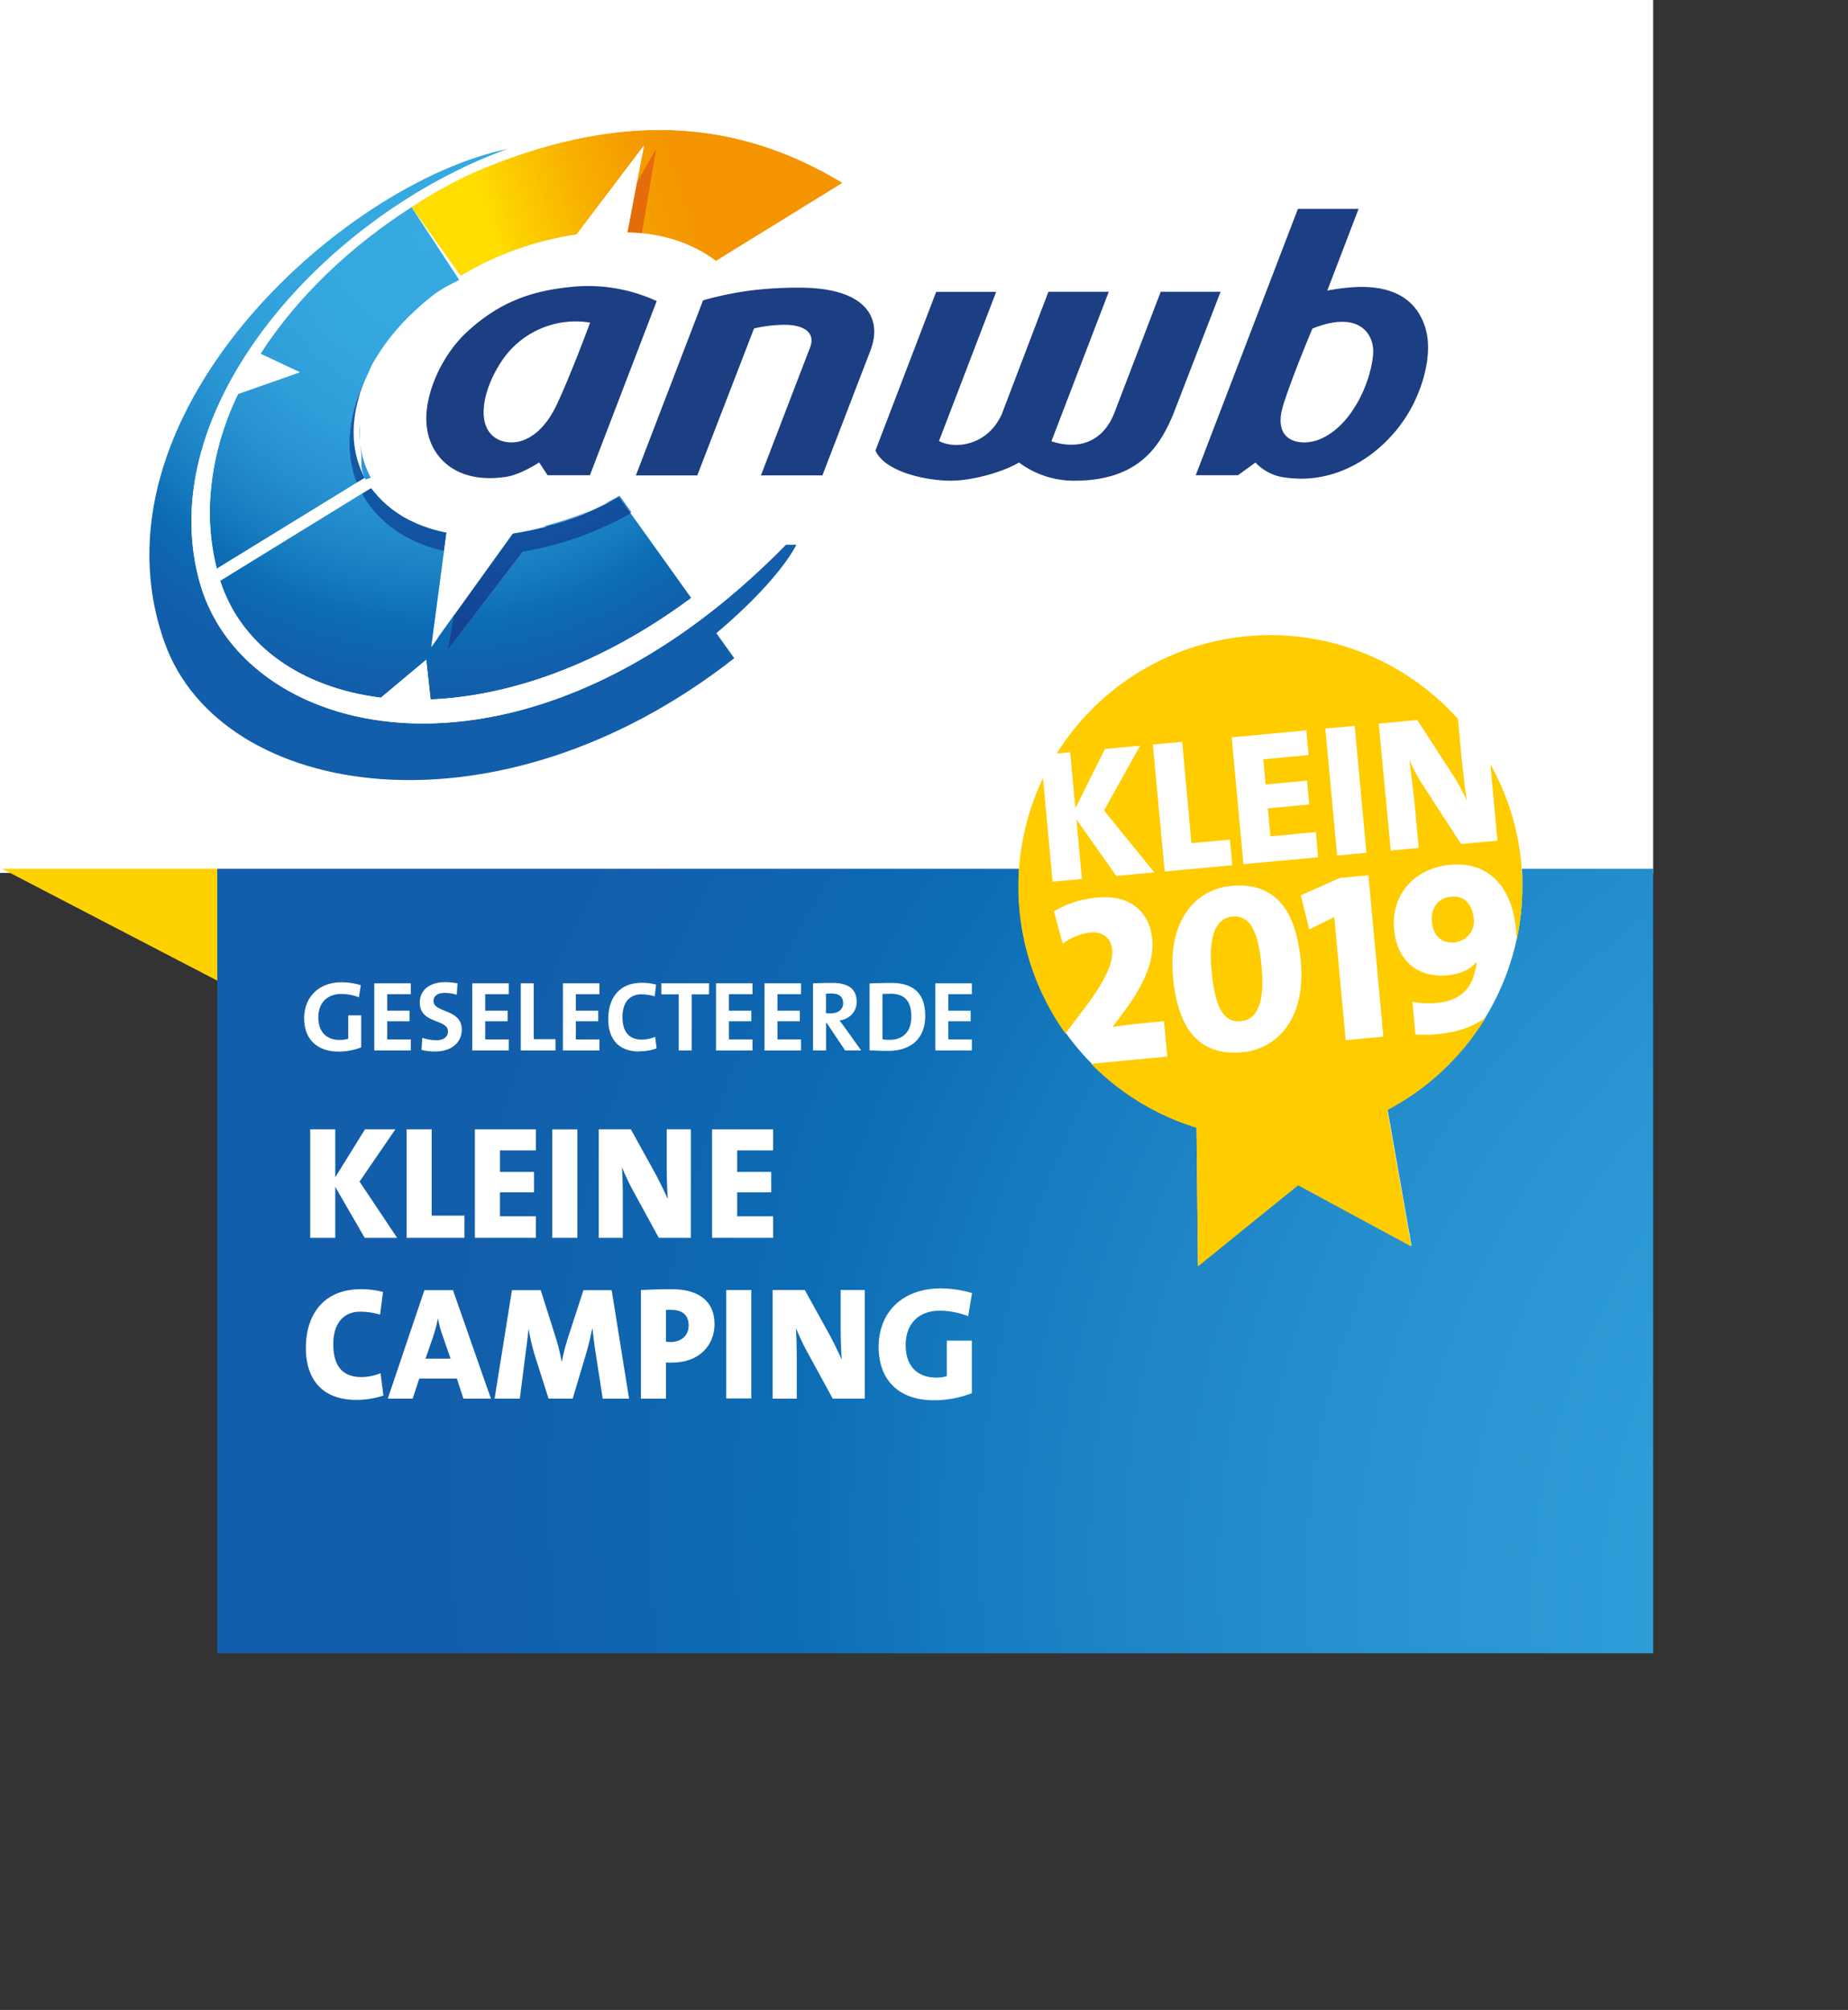
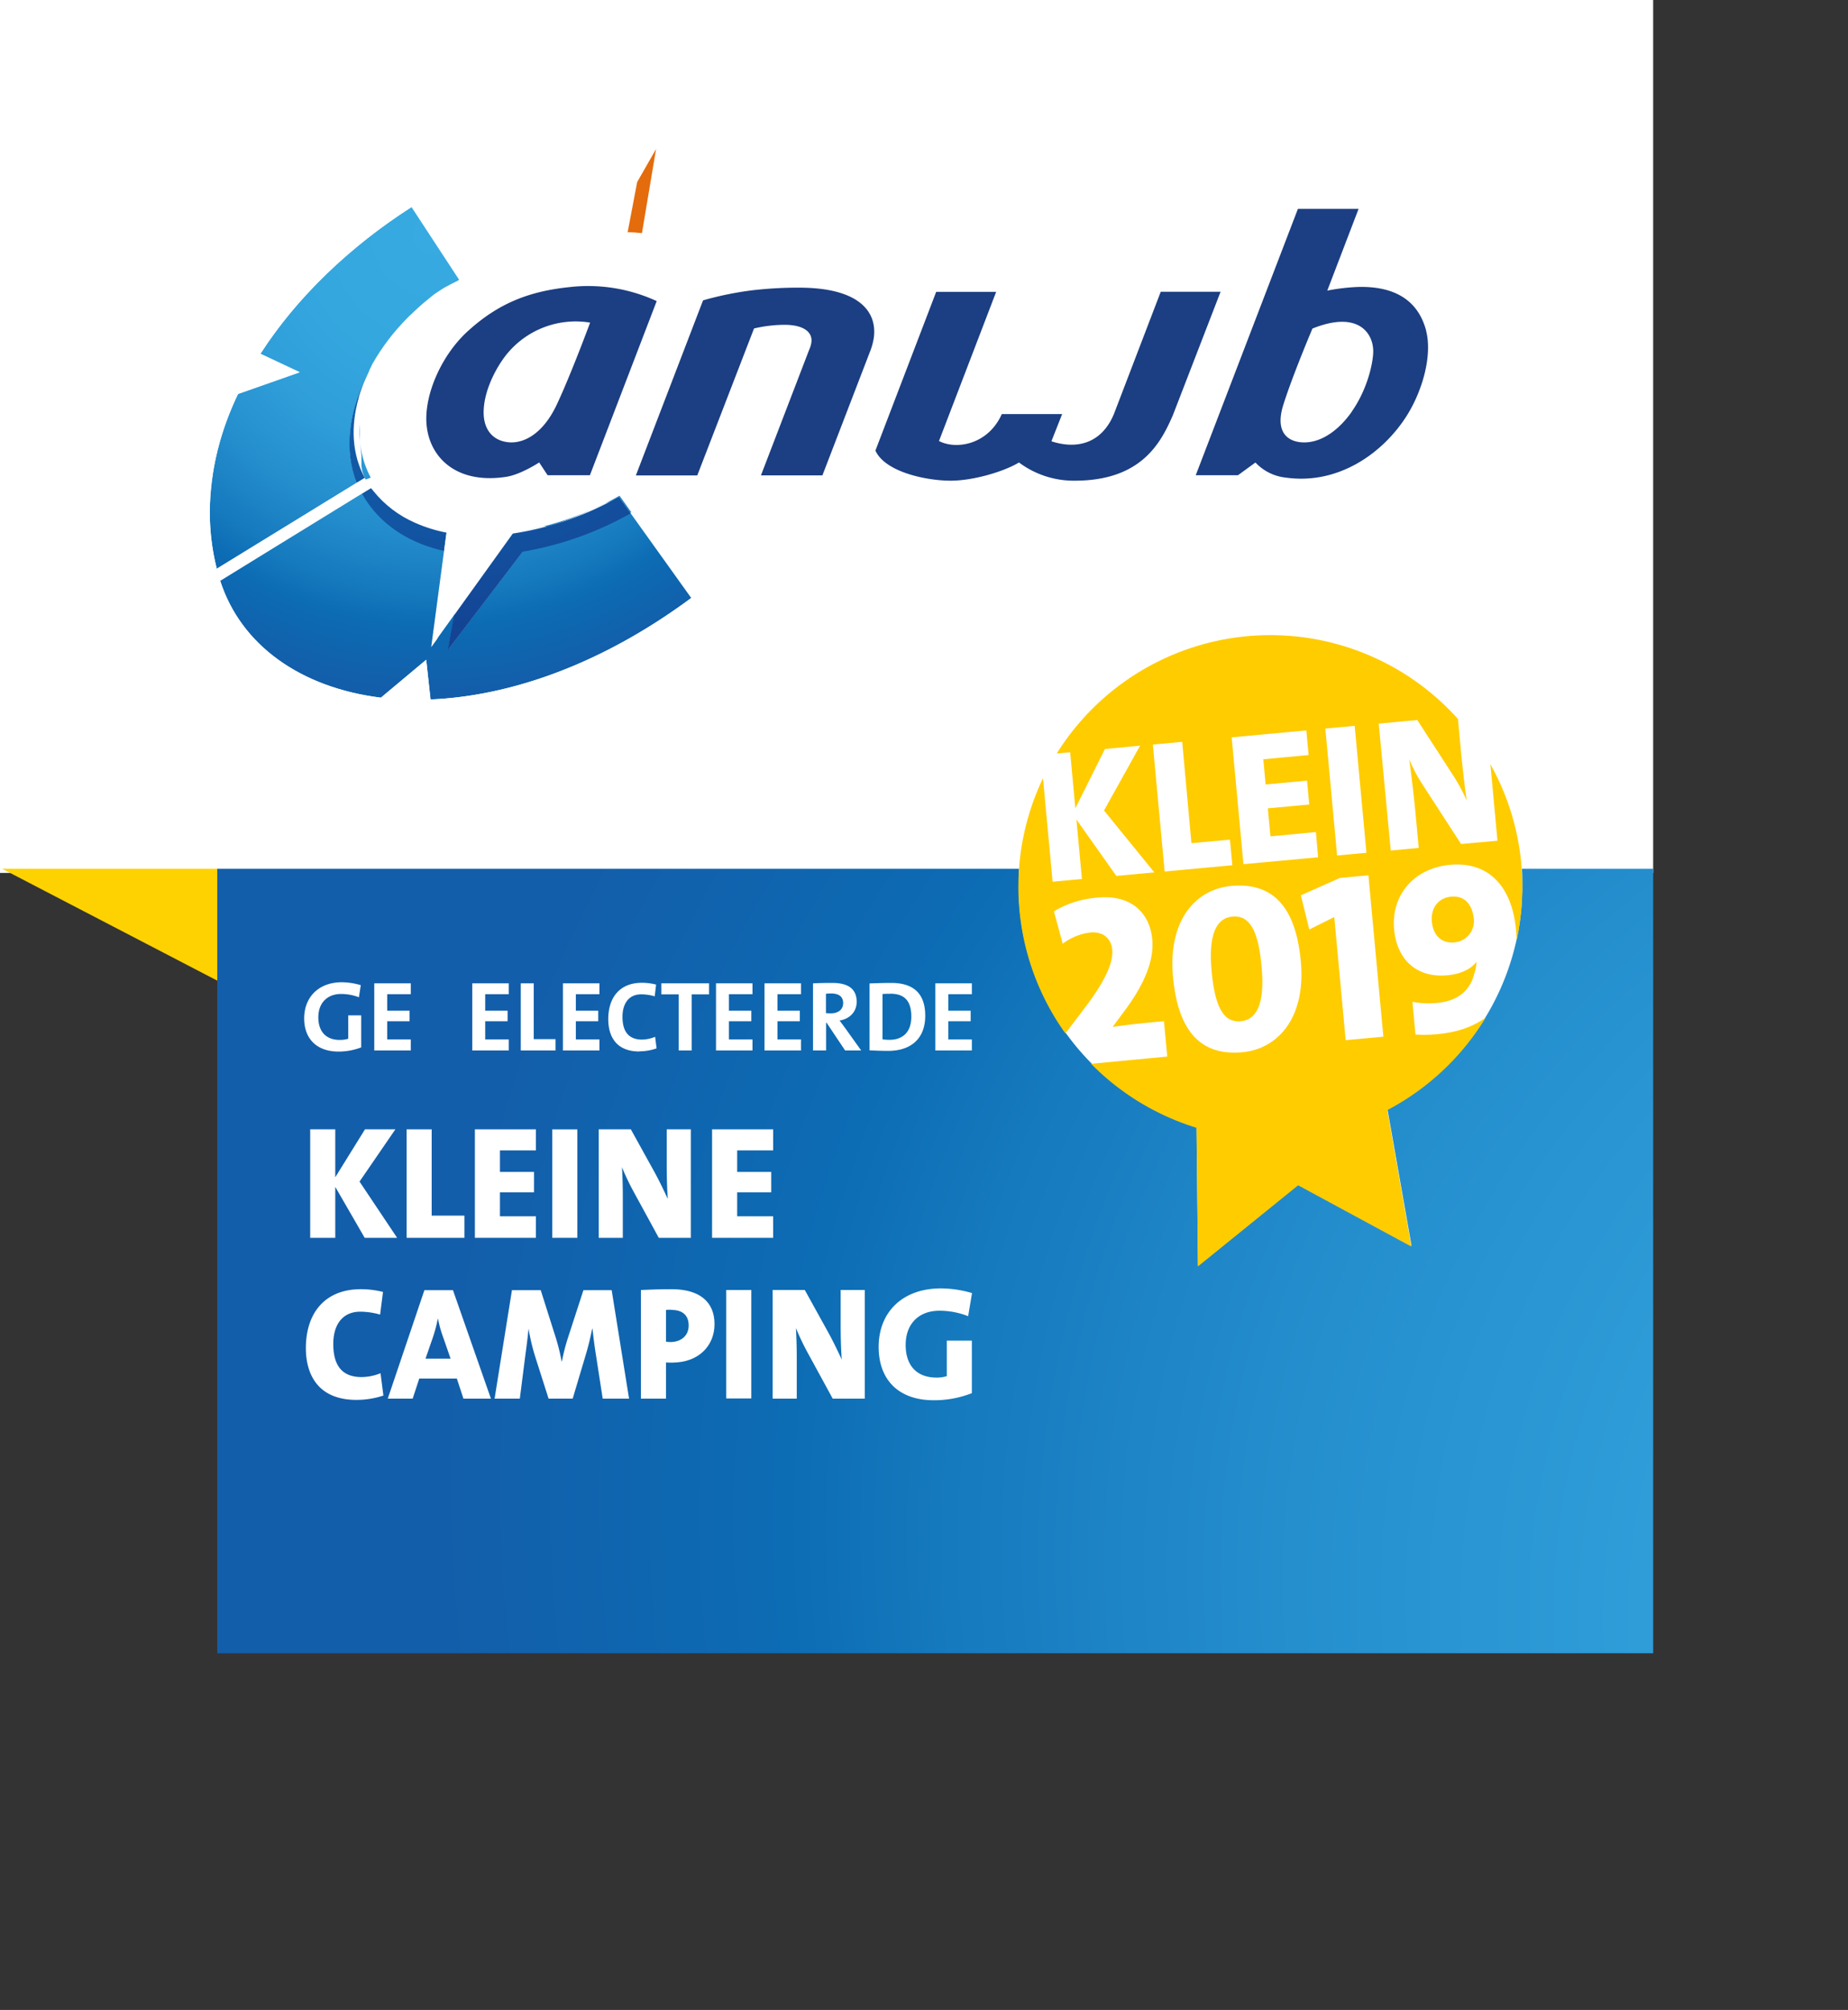
<svg xmlns="http://www.w3.org/2000/svg" xmlns:xlink="http://www.w3.org/1999/xlink" viewBox="0 0 558.93 607.88">
  <rect x="0" y="0" width="558.93" height="607.88" fill="#333333" stroke="none" />
  <defs>
    <style>.a{fill:none;}.b{fill:#fff;}.c{fill:#fed200;}.d{clip-path:url(#a);}.e{fill:url(#b);}.f{clip-path:url(#c);}.g{fill:url(#d);}.h{clip-path:url(#e);}.i{fill:url(#f);}.j{clip-path:url(#g);}.k{fill:url(#h);}.l{clip-path:url(#i);}.m{fill:url(#j);}.n{clip-path:url(#k);}.o{fill:url(#l);}.p{clip-path:url(#m);}.q{fill:url(#n);}.r{clip-path:url(#o);}.s{fill:url(#p);}.t{clip-path:url(#q);}.u{fill:url(#r);}.v{clip-path:url(#s);}.w{fill:url(#t);}.x{clip-path:url(#u);}.y{fill:url(#v);}.z{clip-path:url(#w);}.aa{fill:#1c3e82;}.ab{fill:#e46c0c;}.ac{fill:#fc0;}</style>
    <clipPath id="a">
      <rect class="a" x="65.71" y="262.76" width="434.29" height="237.24" />
    </clipPath>
    <radialGradient id="b" cx="0" cy="500" r="1" gradientTransform="matrix(0, -698.92, -530.41, 0, 265479.61, 939.21)" gradientUnits="userSpaceOnUse">
      <stop offset="0" stop-color="#37aae1" />
      <stop offset="0.28" stop-color="#35a7df" />
      <stop offset="0.47" stop-color="#2f9ed9" />
      <stop offset="0.63" stop-color="#258fce" />
      <stop offset="0.78" stop-color="#167abe" />
      <stop offset="0.85" stop-color="#0c6cb4" />
      <stop offset="1" stop-color="#135eaa" />
    </radialGradient>
    <clipPath id="c">
      <path class="a" d="M144.9,51.45a135.9,135.9,0,0,0-20.44,11.18l14.87,20.78a95.31,95.31,0,0,1,35.08-12.52L194.78,44l-5,26.26c10.15.17,19.67,3.23,26.76,8.63l38.24-23.59c-16.68-10.09-34.78-16-55.37-16C183,39.3,165,43.06,144.9,51.45" />
    </clipPath>
    <linearGradient id="d" y1="500" x2="1" y2="500" gradientTransform="translate(148.57 -30313.1) scale(60.75)" gradientUnits="userSpaceOnUse">
      <stop offset="0" stop-color="#fd0" />
      <stop offset="0.11" stop-color="#fdd100" />
      <stop offset="0.48" stop-color="#f8b000" />
      <stop offset="0.79" stop-color="#f59b00" />
      <stop offset="1" stop-color="#f49400" />
    </linearGradient>
    <clipPath id="e">
      <path class="a" d="M107,128.28v0Zm0,0v-.47l0-.13v-.07l-.06.67m.06-.67Zm0,0v0m0,0,0-.23v-.08l0,.31m0-.31v0m0,0h0v0Zm0,0v-.33l0-.12v-.22c0,.23,0,.45-.07.67m.08-.77v.1a.5.5,0,0,1,0-.12Zm0,0v-.17a1.11,1.11,0,0,0,0,.17m0-.21v0a.25.25,0,0,1,0-.08Zm0,0v0l0-.16v-.06l0,.27m0-.27h0Zm0,0h0m0,0,0-.22h0l0-.25v0l0-.21v-.05l0-.2-.15,1m.16-1v0l.06-.32c0,.1,0,.19,0,.28m0-.28c0-.15,0-.31.08-.46h0c.24-1.31.56-2.63.94-4a40.16,40.16,0,0,0-1,4.42m1-4.43h0Zm0-.06ZM78.77,107l11.89,5.56L72,119.14a83.27,83.27,0,0,0-8.56,35.63A70.51,70.51,0,0,0,65.56,172l44.77-27.48-.11-.2,0-.06-.07-.13,0-.07-.07-.13,0-.07-.1-.19v0l-.09-.17,0-.07-.06-.13,0-.07-.07-.14,0-.06-.09-.2v0l-.08-.17,0-.06,0-.14,0-.07-.06-.14,0-.06-.08-.2,0-.06,0-.13,0-.08-.06-.13,0-.08,0-.14,0-.06-.07-.19,0-.08,0-.12,0-.09,0-.12,0-.09,0-.13,0-.12,0-.15,0-.08,0-.12,0-.1,0-.11,0-.09,0-.12,0-.16,0-.11,0-.11,0-.1,0-.11,0-.09,0-.11,0-.1,0-.19,0-.1,0-.12,0-.09,0-.12,0-.09,0-.11v-.06l-.06-.25,0-.08,0-.12,0-.09,0-.12,0-.08-.09-.45v-.07l0-.13v-.07l0-.14v0l-.09-.49v-.05l0-.15v0l-.09-.7v0l0-.16v0c0-.23-.06-.47-.08-.72v0l0-.17v0l-.06-.73v-.21h0l0-.56h0V130.6h0v-1h0v-1h0l0-.29a29.25,29.25,0,0,0,3.28,16.15L107.93,146c-3.75-9.5-2.59-20.75,2.74-31.64.22-.49.44-1,.67-1.47h0l.11-.24,0,0,.1-.21,0,0,.1-.2,0-.07.09-.18,0-.09.08-.16.06-.11.07-.15.06-.12.07-.13.08-.14.06-.11.09-.17,0-.09.1-.19,0-.06.12-.22,0,0,.14-.25h0A65.81,65.81,0,0,1,123.3,96.08l.24-.24h0l.22-.22,0,0,.21-.21,0,0,.2-.2.05,0,.19-.19.06-.05.18-.18.06-.06.18-.18.07-.06.18-.17.07-.07.17-.17.08-.07.17-.16.08-.07.17-.16.08-.08.17-.15.09-.08.16-.15.09-.09.16-.14.1-.09.15-.14.11-.09.14-.13.12-.11.13-.11.13-.12.13-.1.14-.13.1-.08.16-.14.07-.07.2-.16,0,0c.6-.51,1.21-1,1.83-1.51h0l.25-.2,0,0,.25-.2,0,0,.23-.18,0,0,.23-.18,0,0,.25-.19,0,0,.24-.18,0,0,.24-.18.05,0,.23-.18.05,0,.24-.17,0,0,.23-.17,0,0,.24-.17.06,0,.23-.17.05,0,.23-.17.07-.05.23-.16.06,0,.23-.17.07-.05.22-.15.07,0,.24-.16.05,0,.24-.16.06,0,.24-.16.06,0,.24-.16.06,0,.25-.16,0,0,.25-.16.06,0,.24-.15.07,0,.24-.16.07,0,.23-.15.08,0,.23-.15.08,0,.23-.15.08,0,.24-.15.08,0,.23-.15.08-.05.23-.14.32-.19L124.46,62.63C105.93,74.49,89.79,89.87,78.77,107" />
    </clipPath>
    <radialGradient id="f" cy="500" gradientTransform="translate(131.28 -68033.9) scale(136.21)" xlink:href="#b" />
    <clipPath id="g">
      <path class="a" d="M125.25,158l0,0h0l-.1,0Zm-.25-.12.07,0-.09,0ZM66.59,175.62C72.89,195.22,91.06,208,115.2,211l13.71-11.45,1.32,12c23.79-1,51.51-10.42,78.84-30.69l-21.88-30.58c-.74.42-1.49.82-2.23,1.21l-.05,0-.21.11,0,0-.18.09-.07,0-.21.1,0,0-.21.11-.05,0-.18.09-.07,0-.18.08-.08,0-.14.08-.12.05-.09,0-.16.08-.06,0-.2.1,0,0-.21.11-.06,0-.2.1,0,0-.21.11h0l-.25.12h0l-.25.12h0l-.51.24h0A93.59,93.59,0,0,1,166.39,159h0l-.23.07h0l-.21.06h0l-.2.06-.07,0-.17,0-.1,0-.15,0-.12,0-.12,0-.13,0-.11,0-.17,0-.07,0-.19.05h0l-.22.06h0l-.22.05h0c-2.64.66-5.25,1.19-7.82,1.57a93,93,0,0,0,31.29-11l3.56,5a100.27,100.27,0,0,1-32.63,11.59l-22.67,29.76h0l1.86-10.48-6.89,9.59,3.88-29.13c-9.68-2.15-17.7-7-23-14.37a32.36,32.36,0,0,1-1.85-3l2.23-1.38Zm45.66-28.07c.25.35.52.7.79,1A33.08,33.08,0,0,0,125,157.83a33.38,33.38,0,0,1-11-8.12h0l-.47-.55v0l-.13-.15,0,0-.12-.14,0,0-.15-.18c-.27-.34-.53-.69-.79-1Z" />
    </clipPath>
    <radialGradient id="h" cy="500" gradientTransform="translate(131.31 -68036.62) scale(136.22)" xlink:href="#b" />
    <clipPath id="i">
-       <path class="a" d="M49.83,194.46c16.91,47.24,100.25,61,172.25,4.61l-5.42-7.58c12.43-10.45,20.82-20.24,24.22-26.73h-3.24c-78,79.66-163.15,60.39-177.11,11.79C45.31,123.64,98.55,64.8,153.75,45c-50.27,10.21-128.47,81-103.92,149.49" />
-     </clipPath>
+       </clipPath>
    <radialGradient id="j" cy="500" gradientTransform="translate(131.15 -68071.93) scale(136.29)" xlink:href="#b" />
    <clipPath id="k">
      <path class="a" d="M137.32,186.13h0l17.77-24.73Zm17.76-24.72.11,0Z" />
    </clipPath>
    <radialGradient id="l" cx="0" cy="500" r="1" gradientTransform="matrix(339.36, 0, 0, -339.36, 238.12, 169814.58)" gradientUnits="userSpaceOnUse">
      <stop offset="0" stop-color="#626cb0" />
      <stop offset="0.54" stop-color="#616aad" />
      <stop offset="0.92" stop-color="#5c63a4" />
      <stop offset="1" stop-color="#5a60a1" />
      <stop offset="1" stop-color="#5a60a1" />
    </radialGradient>
    <clipPath id="m">
      <path class="a" d="M155.19,161.39l-.11,0-17.77,24.73-1.86,10.48h0l22.67-29.76a100.27,100.27,0,0,0,32.63-11.59l-3.56-5a92.54,92.54,0,0,1-32,11.1" />
    </clipPath>
    <radialGradient id="n" cx="0" cy="500" r="1" gradientTransform="translate(131.29 -68112.56) scale(136.37)" gradientUnits="userSpaceOnUse">
      <stop offset="0" stop-color="#1160ab" />
      <stop offset="0.38" stop-color="#115da9" />
      <stop offset="0.62" stop-color="#1255a2" />
      <stop offset="0.83" stop-color="#134696" />
      <stop offset="0.85" stop-color="#134494" />
      <stop offset="0.95" stop-color="#194191" />
      <stop offset="1" stop-color="#1f3e8f" />
    </radialGradient>
    <clipPath id="o">
      <path class="a" d="M134.3,166.6l.74-5.54Zm.74-5.54a43.57,43.57,0,0,1-9.31-2.89,43.57,43.57,0,0,0,9.31,2.89m-9.31-2.89-.28-.12Zm-14-10.29.53-.33Z" />
    </clipPath>
    <radialGradient id="p" cy="500" gradientTransform="matrix(341.28, 0, 0, -341.28, 238.83, 170773)" xlink:href="#l" />
    <clipPath id="q">
      <path class="a" d="M111.72,147.88l-2.23,1.38a32.36,32.36,0,0,0,1.85,3c5.26,7.37,13.28,12.22,23,14.37l.74-5.54a43.47,43.47,0,0,1-9.59-3A33.27,33.27,0,0,1,113,148.6c-.27-.35-.54-.7-.79-1Z" />
    </clipPath>
    <radialGradient id="r" cy="500" gradientTransform="translate(131.32 -68170.34) scale(136.49)" xlink:href="#n" />
    <clipPath id="s">
      <path class="a" d="M108.52,120.19h0Zm0-.09,0-.06Zm0-.09c.11-.34.21-.69.32-1-.11.34-.21.69-.32,1m.32-1v0Zm0,0v0Zm0,0q.34-1.06.75-2.13-.41,1.06-.75,2.13m.75-2.13v0m0,0h0m0,0c.29-.77.61-1.53.94-2.3-.33.77-.65,1.53-.94,2.3m.94-2.3.06-.13v0a1,1,0,0,0-.07.15m.07-.15v0Z" />
    </clipPath>
    <radialGradient id="t" cy="500" gradientTransform="matrix(340.96, 0, 0, -340.96, 238.75, 170610.43)" xlink:href="#l" />
    <clipPath id="u">
      <path class="a" d="M107.93,146l2.39-1.47c-3.86-7.12-4.32-15.62-1.8-24.3h0l0-.08,0-.06v0a46.72,46.72,0,0,1,2.1-5.69c-5.33,10.89-6.49,22.14-2.74,31.64" />
    </clipPath>
    <radialGradient id="v" cy="500" gradientTransform="translate(131.14 -68306.97) scale(136.76)" xlink:href="#n" />
    <clipPath id="w">
      <rect class="a" width="500" height="500" />
    </clipPath>
  </defs>
  <title>Middel 2</title>
  <rect class="b" width="500" height="264" />
  <polygon class="c" points="0.66 262.76 66.08 296.77 66.08 262.76 0.66 262.76" />
  <g class="d">
    <rect class="e" x="112.41" y="141.04" width="340.9" height="480.68" transform="translate(-158.42 556.7) rotate(-75.11)" />
  </g>
  <g class="f">
-     <rect class="g" x="120.84" y="20.39" width="137.6" height="81.92" transform="translate(-9.68 61.05) rotate(-17.84)" />
-   </g>
+     </g>
  <g class="h">
    <rect class="i" x="63.44" y="62.63" width="75.9" height="109.34" />
  </g>
  <g class="j">
    <rect class="k" x="66.59" y="147.55" width="142.48" height="64" />
  </g>
  <g class="l">
    <rect class="m" x="25.28" y="44.97" width="215.6" height="210.51" />
  </g>
  <g class="n">
-     <rect class="o" x="137.31" y="161.39" width="17.88" height="24.75" />
-   </g>
+     </g>
  <g class="p">
    <rect class="q" x="135.45" y="150.29" width="55.3" height="46.35" />
  </g>
  <g class="r">
    <rect class="s" x="111.72" y="147.55" width="23.32" height="19.05" />
  </g>
  <g class="t">
    <rect class="u" x="109.49" y="147.55" width="25.56" height="19.05" />
  </g>
  <g class="v">
    <rect class="w" x="108.52" y="114.28" width="2.16" height="5.91" />
  </g>
  <g class="x">
    <rect class="y" x="104.18" y="114.32" width="6.49" height="31.64" />
  </g>
  <g class="z">
    <path class="aa" d="M431.34,100c-2.56-9.66-10.17-13.57-20.9-13.2a59.82,59.82,0,0,0-9,1.09l9.47-24.73H392.56l-30.69,80-.23.57h0v0l0,0,12.78,0,5.29-3.85a14.67,14.67,0,0,0,9.15,4.56c15.9,2.25,29.27-7.33,36.4-18.37,5-7.78,8-18.59,6.06-26.06M408.9,124.44c-3.7,5.31-8.8,9.25-14.21,9.36-4.81.08-9.3-2.67-6.53-11.43,2.87-9.07,8.79-23,8.79-23,14-5.64,18.55,1.57,18.38,7.18-.1,3.55-1.84,11.26-6.43,17.85" />
    <path class="aa" d="M172.65,86.79C160.49,88,151,91.46,141.41,100.23c-7.41,6.79-12.26,17.41-12.47,25.83-.29,10.94,7.93,20.66,24.2,18.14,4.39-.68,9.94-4.34,9.94-4.34l2.54,3.86h12.8l20.2-52.66a49.5,49.5,0,0,0-26-4.27m5.86,10.79s-5.8,15.69-10.07,24.76c-4.11,8.75-9.8,11.74-14.34,11.44-4.95-.36-7.9-3.8-7.79-9.37.13-6.9,4.4-14.32,7.45-17.84a26.89,26.89,0,0,1,24.75-9" />
-     <path class="aa" d="M264.74,136.36l18.41-48.09h18.14L284,133.38c5.16,2.69,14.83,1.17,19-8.15l14.1-37h18.25L318,133.46c7.19,2.37,15,1.09,18.9-8.23l14.17-37h18.1l-14.43,37.34c-3.63,8.35-9.52,19.81-29.72,19.81a27.74,27.74,0,0,1-16.83-5.51c-4.44,2.7-13.7,5.51-20.69,5.51s-19.67-2.48-22.71-9.06" />
+     <path class="aa" d="M264.74,136.36l18.41-48.09h18.14L284,133.38c5.16,2.69,14.83,1.17,19-8.15h18.25L318,133.46c7.19,2.37,15,1.09,18.9-8.23l14.17-37h18.1l-14.43,37.34c-3.63,8.35-9.52,19.81-29.72,19.81a27.74,27.74,0,0,1-16.83-5.51c-4.44,2.7-13.7,5.51-20.69,5.51s-19.67-2.48-22.71-9.06" />
    <path class="aa" d="M212.64,90.84l-20.32,52.95h18.57l17.17-44.45a41.47,41.47,0,0,1,9.16-1.11c6,0,8.6,2.32,8.18,5.34a8.21,8.21,0,0,1-.66,2.2l-14.59,38h18.59l14.35-37.31a19.32,19.32,0,0,0,1.2-4.33C265.36,94,259.48,87,241.69,87a120,120,0,0,0-13.78.75,97.84,97.84,0,0,0-15.27,3.09" />
    <path class="ab" d="M192.71,55.07l-2.88,15.17c1.47,0,2.86.11,4.33.27l4.27-25.45Z" />
    <path class="b" d="M254.9,55.3C231.51,35.06,192.77,31.48,153.72,45h.05C98.56,64.8,45.32,123.65,60.54,176.57c14,48.59,99.16,67.88,177.11-11.79h-8.41a151.25,151.25,0,0,1-20.18,16.06l0,0c-27.34,20.26-55.06,29.73-78.85,30.69l-1.31-12L115.21,211c-24.15-3-42.3-15.74-48.61-35.35l45.65-28.07a26.2,26.2,0,0,1-1.93-3.06L65.57,172C61.07,154.09,64,136,72,119.15l18.66-6.55L78.78,107c11-17.16,27.17-32.53,45.7-44.38a136,136,0,0,1,20.44-11.2l4.22-1.69c43.28-16.9,76.64-12,105.69,5.55Z" />
    <path class="b" d="M194.13,47.28l.65-3.29L174.4,70.89c1.61-.21,2.93-.37,4.55-.51Z" />
    <path class="b" d="M138.94,161.68c-1.81-.24-2.24-.32-3.9-.62l-4.62,34.66,1.92-2.67Z" />
  </g>
  <g class="z">
    <path class="b" d="M451.7,232.68c-.55-1.05-1.13-2.08-1.72-3.1l-.15-.27h0c-1-1.65-2-3.26-3.11-4.83h0l-.08-.1a75.65,75.65,0,0,0-9.44-11.06l-.25-.24a76.5,76.5,0,0,0-11.18-8.88l-.55-.36q-1.9-1.22-3.88-2.33l-.1-.06q-2.09-1.17-4.26-2.2l-.45-.21c-1.23-.57-2.48-1.12-3.75-1.63-.3-.12-.6-.25-.91-.36-1.32-.52-2.66-1-4-1.45l-.31-.11c-1.47-.47-3-.9-4.47-1.28l-.95-.23c-1.19-.29-2.39-.55-3.59-.78L397.3,193c-1.4-.25-2.8-.46-4.22-.62l-.36-.05c-1.53-.17-3.08-.29-4.63-.36l-1.27,0c-1.18,0-2.36-.05-3.55,0l-1.37,0c-1.57.05-3.15.13-4.74.28h0c-1.61.15-3.19.36-4.77.61L371,193c-1.2.21-2.4.44-3.58.71l-1.19.26c-1.51.37-3,.77-4.49,1.22l-.73.25c-1.25.39-2.48.82-3.7,1.28l-1.25.48c-1.17.47-2.33,1-3.47,1.48-.27.12-.54.23-.81.36q-2.07,1-4.08,2.07l-.89.5c-1.06.6-2.1,1.22-3.13,1.86-.35.22-.7.44-1,.67-1.21.78-2.4,1.6-3.55,2.44l-.19.14c-1.23.9-2.42,1.86-3.59,2.84-.28.23-.55.48-.83.72-.92.79-1.82,1.6-2.7,2.44-.26.24-.52.48-.77.73-1.1,1.07-2.17,2.16-3.2,3.29l-.13.15q-1.46,1.62-2.82,3.31l-.68.87c-.79,1-1.56,2-2.3,3.08l-.45.63q-1.31,1.91-2.51,3.88l-.33.57c-.67,1.14-1.31,2.29-1.93,3.46l-.49,1c-.65,1.27-1.27,2.56-1.84,3.87,0,.08-.07.15-.1.22h0a75.82,75.82,0,0,0-5.22,17.63h0a.07.07,0,0,1,0,0c-.26,1.55-.47,3.11-.63,4.69l0,.38c-.14,1.35-.23,2.7-.29,4.06,0,.41,0,.81,0,1.22,0,1.14,0,2.28,0,3.43,0,.43,0,.85,0,1.28.05,1.53.13,3.06.28,4.6s.35,3.14.59,4.69l.21,1.24c.21,1.2.44,2.39.7,3.57.09.37.16.75.25,1.12a75,75,0,0,0,2.74,9c.08.23.17.46.26.69.5,1.3,1,2.6,1.61,3.87l.22.49a76.59,76.59,0,0,0,4.58,8.53h0a76.49,76.49,0,0,0,42.33,32.6l.44,41.87,30.29-24.53,34.29,18.54-7.27-41.24A76.38,76.38,0,0,0,459,282.67c.12-.6.24-1.21.34-1.81s.17-1,.25-1.55.18-1.27.25-1.91c.06-.48.12-.95.17-1.43.11-1,.2-2.06.26-3.09,0-.31,0-.62.05-.93,0-.89.07-1.77.09-2.66v-1.23c0-.81,0-1.61,0-2.42,0-.38,0-.76,0-1.14-.05-1.15-.12-2.3-.23-3.46v0h0a.69.69,0,0,1,0-.13c-.13-1.34-.29-2.66-.48-4-.07-.46-.16-.9-.23-1.36-.15-.9-.3-1.8-.48-2.69-.1-.5-.22-1-.33-1.49-.19-.83-.38-1.67-.59-2.49-.13-.5-.27-1-.41-1.47-.23-.82-.47-1.65-.73-2.46-.14-.46-.3-.91-.45-1.36-.28-.85-.58-1.68-.9-2.51-.15-.41-.31-.81-.47-1.22-.35-.88-.71-1.75-1.09-2.61-.15-.34-.3-.68-.46-1-.43-.94-.88-1.87-1.35-2.78l-.38-.76" />
    <path class="ac" d="M366.45,293.69c1.05,11.28,3.79,15.63,8.85,15.16,4.55-.43,7.35-4.84,6.27-16.48-1-11.29-3.78-15.63-8.84-15.16-4.56.43-7.35,4.92-6.28,16.48m51.95,19.84L407,314.58l-3.45-37.23L396,281.11l-2.56-10.34,11.83-5.25,8.61-.8Zm-5.12-55.62-8.87.82-3.56-38.39,8.87-.82Zm-14.62,1.36-22.58,2.09L372.52,223l22.58-2.1.69,7.45-13.7,1.28.7,7.62,12.52-1.16.67,7.22-12.52,1.16.79,8.48L398,251.64ZM372,253.94l.72,7.74-20.47,1.9-3.57-38.4,8.88-.82L360.35,255Zm.35,14c13.81-1.28,19.7,7.94,21.08,22.77,1.6,17.28-7.09,26.54-17.65,27.52-13.81,1.28-19.63-8-21-22.77-1.6-17.28,7-26.54,17.57-27.52m87.77-6.69a75.8,75.8,0,0,0-9.35-30.12l2.14,23.13-11,1-12-18.51a47.58,47.58,0,0,1-3.7-7.11c.43,2.83,1.42,11.05,1.89,16.06l1,10.75-8.47.78L417,218.84l11.66-1.08,11.25,17.37a61.1,61.1,0,0,1,3.75,7.05c-.59-3.27-1.47-11.45-1.89-16l-.81-8.74a76.19,76.19,0,0,0-121.35,10.44l4.06-.38,1.57,16.95,8.95-17.93,10.63-1-10.91,19.6,15.22,18.72-11.49,1.07-12.08-17.07,1.67,18-8.87.82-2.91-31.29a76.19,76.19,0,0,0,6.78,77.18l5.23-6.9c7.87-10.21,9.23-15.3,8.93-18.48s-2.63-5.52-6.6-5.15a17.09,17.09,0,0,0-8.37,3.4l-2.66-9.81a30.19,30.19,0,0,1,13.18-4.14c10.42-1,15.84,4.87,16.56,12.61.56,6.07-2,13.38-9.26,22.81l-2.65,3.6.07.07c5.47-.8,9.88-1.21,15.38-1.72l1,10.7L330,321.73a76.33,76.33,0,0,0,31.89,19.36l.44,41.91,30.29-24.52L426.85,377l-7.27-41.26a76.42,76.42,0,0,0,29.78-28c-3.65,2.68-8.38,4.41-14.34,5a41.39,41.39,0,0,1-6.91.13l-.92-9.9a24.78,24.78,0,0,0,7.75.3c5.79-.54,9.66-3.59,10.94-8.74a12.71,12.71,0,0,0,.68-3.57h-.07c-1.42,1.95-4.47,3.62-8.74,4-9,.83-15.21-4.43-16.09-13.83-1-10.34,6-18.57,16.86-19.57,11.93-1.11,18.79,6.79,20,19.59.1,1.09.17,2.16.2,3.21a76,76,0,0,0,1.38-23.13M440,285a6.47,6.47,0,0,0,5.79-6.81c-.47-5.06-3.09-7.37-6.93-7s-6.17,3.41-5.79,7.53,2.81,6.67,6.93,6.29" />
    <path class="b" d="M108.55,301.61a15.11,15.11,0,0,0-5.39-1c-4,0-6.88,2.53-6.88,7.07,0,4.3,2.34,6.83,6.46,6.83a8.67,8.67,0,0,0,2.59-.36v-7.07h3.91v9.69a19.18,19.18,0,0,1-6.95,1.26C95.85,318,92,314.21,92,308c0-6.38,4.34-10.93,11.37-10.93a20.73,20.73,0,0,1,5.75.88Z" />
    <polygon class="b" points="113.2 317.7 113.2 297.39 124.24 297.39 124.24 300.68 117.11 300.68 117.11 305.67 123.88 305.67 123.88 308.86 117.11 308.86 117.11 314.36 124.24 314.36 124.24 317.7 113.2 317.7" />
-     <path class="b" d="M131.63,318a16.75,16.75,0,0,1-4.15-.48l.24-3.64a14.07,14.07,0,0,0,4.24.72c2,0,3.52-.81,3.52-2.68,0-3.88-8.51-2.1-8.51-8.78,0-3.61,2.86-6.11,7.73-6.11a22.38,22.38,0,0,1,3.67.37l-.21,3.43a13,13,0,0,0-3.64-.54c-2.26,0-3.4,1-3.4,2.46,0,3.64,8.54,2.29,8.54,8.63,0,3.82-3,6.62-8,6.62" />
    <polygon class="b" points="142.84 317.7 142.84 297.39 153.88 297.39 153.88 300.68 146.75 300.68 146.75 305.67 153.52 305.67 153.52 308.86 146.75 308.86 146.75 314.36 153.88 314.36 153.88 317.7 142.84 317.7" />
    <polygon class="b" points="157.51 317.7 157.51 297.39 161.43 297.39 161.43 314.27 168.01 314.27 168.01 317.7 157.51 317.7" />
    <polygon class="b" points="170.26 317.7 170.26 297.39 181.3 297.39 181.3 300.68 174.17 300.68 174.17 305.67 180.94 305.67 180.94 308.86 174.17 308.86 174.17 314.36 181.3 314.36 181.3 317.7 170.26 317.7" />
    <path class="b" d="M193.35,318c-7.1,0-9.38-4.72-9.38-9.77,0-6.44,3.37-11,10.17-11a16.51,16.51,0,0,1,4.3.55l-.42,3.55a14.22,14.22,0,0,0-4.09-.61c-3.79,0-5.66,2.86-5.66,6.8,0,4.42,1.83,6.89,5.93,6.89a10.81,10.81,0,0,0,3.94-.84l.45,3.49a15.84,15.84,0,0,1-5.24.9" />
    <polygon class="b" points="209.19 300.73 209.19 317.7 205.28 317.7 205.28 300.73 200.02 300.73 200.02 297.39 214.46 297.39 214.46 300.73 209.19 300.73" />
    <polygon class="b" points="216.56 317.7 216.56 297.39 227.59 297.39 227.59 300.68 220.47 300.68 220.47 305.67 227.23 305.67 227.23 308.86 220.47 308.86 220.47 314.36 227.59 314.36 227.59 317.7 216.56 317.7" />
    <polygon class="b" points="231.23 317.7 231.23 297.39 242.26 297.39 242.26 300.68 235.14 300.68 235.14 305.67 241.91 305.67 241.91 308.86 235.14 308.86 235.14 314.36 242.26 314.36 242.26 317.7 231.23 317.7" />
    <path class="b" d="M255.61,317.7,250,309.31h-.15v8.39H245.9V297.4c1.59-.09,3.48-.13,5.83-.13,4.48,0,7.37,1.57,7.37,5.72,0,3-2.1,5.17-5.17,5.65.57.76,1.14,1.54,1.65,2.23l4.88,6.83Zm-4.27-17.24a11,11,0,0,0-1.53.09v5.87c.27,0,.81.06,1.41.06,2.35,0,3.79-1.2,3.79-3.1s-1.2-2.92-3.67-2.92" />
    <path class="b" d="M268.65,317.82c-2.1,0-3.94-.09-5.65-.15V297.42c1.59-.05,4.06-.15,6.56-.15,6.28,0,10.28,2.8,10.28,9.93s-4.57,10.62-11.19,10.62m.64-17.27c-.91,0-1.75,0-2.38.09v13.69a14.18,14.18,0,0,0,2.13.15c3.82,0,6.59-2.17,6.59-7,0-4.36-1.71-6.95-6.34-6.95" />
    <polygon class="b" points="282.9 317.7 282.9 297.39 293.94 297.39 293.94 300.68 286.81 300.68 286.81 305.67 293.58 305.67 293.58 308.86 286.81 308.86 286.81 314.36 293.94 314.36 293.94 317.7 282.9 317.7" />
    <polygon class="b" points="110.3 374.36 101.4 358.95 101.4 374.36 93.82 374.36 93.82 341.55 101.4 341.55 101.4 356.04 110.39 341.55 119.58 341.55 108.74 357.35 120.11 374.36 110.3 374.36" />
    <polygon class="b" points="122.98 374.36 122.98 341.55 130.56 341.55 130.56 367.65 140.47 367.65 140.47 374.36 122.98 374.36" />
    <polygon class="b" points="143.63 374.36 143.63 341.55 162.09 341.55 162.09 347.92 151.21 347.92 151.21 354.43 161.51 354.43 161.51 360.6 151.21 360.6 151.21 367.85 162.09 367.85 162.09 374.36 143.63 374.36" />
    <rect class="b" x="167.04" y="341.56" width="7.58" height="32.8" />
    <path class="b" d="M199.25,374.36l-7.72-14.15a75.26,75.26,0,0,1-3.41-7.19c.15,2.43.25,5.74.25,8.85v12.49h-7.29V341.55h9.72l7.19,13c1.46,2.67,2.82,5.54,4,8.07-.24-2.82-.34-7.15-.34-10.26V341.55h7.29v32.81Z" />
    <polygon class="b" points="215.37 374.36 215.37 341.55 233.84 341.55 233.84 347.92 222.96 347.92 222.96 354.43 233.26 354.43 233.26 360.6 222.96 360.6 222.96 367.85 233.84 367.85 233.84 374.36 215.37 374.36" />
    <path class="b" d="M107.87,423.38c-12.1,0-15.36-8.21-15.36-15.64,0-10.65,5.78-17.84,16.62-17.84a27,27,0,0,1,6.71.83l-.88,6.85a21.66,21.66,0,0,0-6-.88c-5.29,0-8.16,3.84-8.16,9.77,0,6.47,2.63,10,8.55,10a15.52,15.52,0,0,0,5.74-1.16l.87,6.75a25.44,25.44,0,0,1-8.11,1.31" />
    <path class="b" d="M140.17,423l-2-6.08H126.81l-2,6.08h-7.53l11.08-32.81H137L148.48,423ZM134,404.34a35.18,35.18,0,0,1-1.51-5.45h-.09a43.47,43.47,0,0,1-1.56,5.83l-2.14,6.17h7.58Z" />
    <path class="b" d="M182.29,423l-2.09-13.51c-.43-2.68-.72-5.1-1-7.63h-.1c-.48,2.43-1.06,4.91-1.89,7.72l-4,13.42h-7.29L162,410.7a62.18,62.18,0,0,1-2.14-8.89h0c-.29,3.06-.63,5.58-1,8.31L157.22,423h-7.63l5.25-32.81h8.7l4.56,14.39a57.79,57.79,0,0,1,1.75,7.14h.1a60.64,60.64,0,0,1,1.85-7.19l4.66-14.34H185L190.26,423Z" />
    <path class="b" d="M203.19,412.11c-.39,0-1.07,0-1.75-.05V423h-7.59V390.14c2.82-.14,5.93-.24,9.34-.24,8.35,0,12.92,3.79,12.92,10.55,0,6.36-4.57,11.66-12.92,11.66m-.15-16c-.54,0-1.07,0-1.6.05v9.62c.48.05.92.1,1.31.1,3.16,0,5.54-1.85,5.54-5,0-2.77-1.51-4.72-5.25-4.72" />
    <rect class="b" x="219.65" y="390.14" width="7.58" height="32.8" />
    <path class="b" d="M251.86,423l-7.72-14.15a77.77,77.77,0,0,1-3.41-7.19c.15,2.43.25,5.74.25,8.85V423h-7.29V390.14h9.72l7.19,13c1.46,2.67,2.82,5.54,4,8.06-.24-2.81-.34-7.14-.34-10.25V390.14h7.29V423Z" />
    <path class="b" d="M292.82,398.06a23.67,23.67,0,0,0-8.69-1.65c-6.22,0-10.21,3.94-10.21,10.35,0,6.08,3.21,9.87,9.33,9.87a10.06,10.06,0,0,0,3.11-.44V405.45h7.58v15.89a31.25,31.25,0,0,1-11.52,2.14c-10.64,0-16.67-6.17-16.67-16.13,0-10.45,7.15-17.69,18.81-17.69a33.78,33.78,0,0,1,9.43,1.41Z" />
  </g>
</svg>